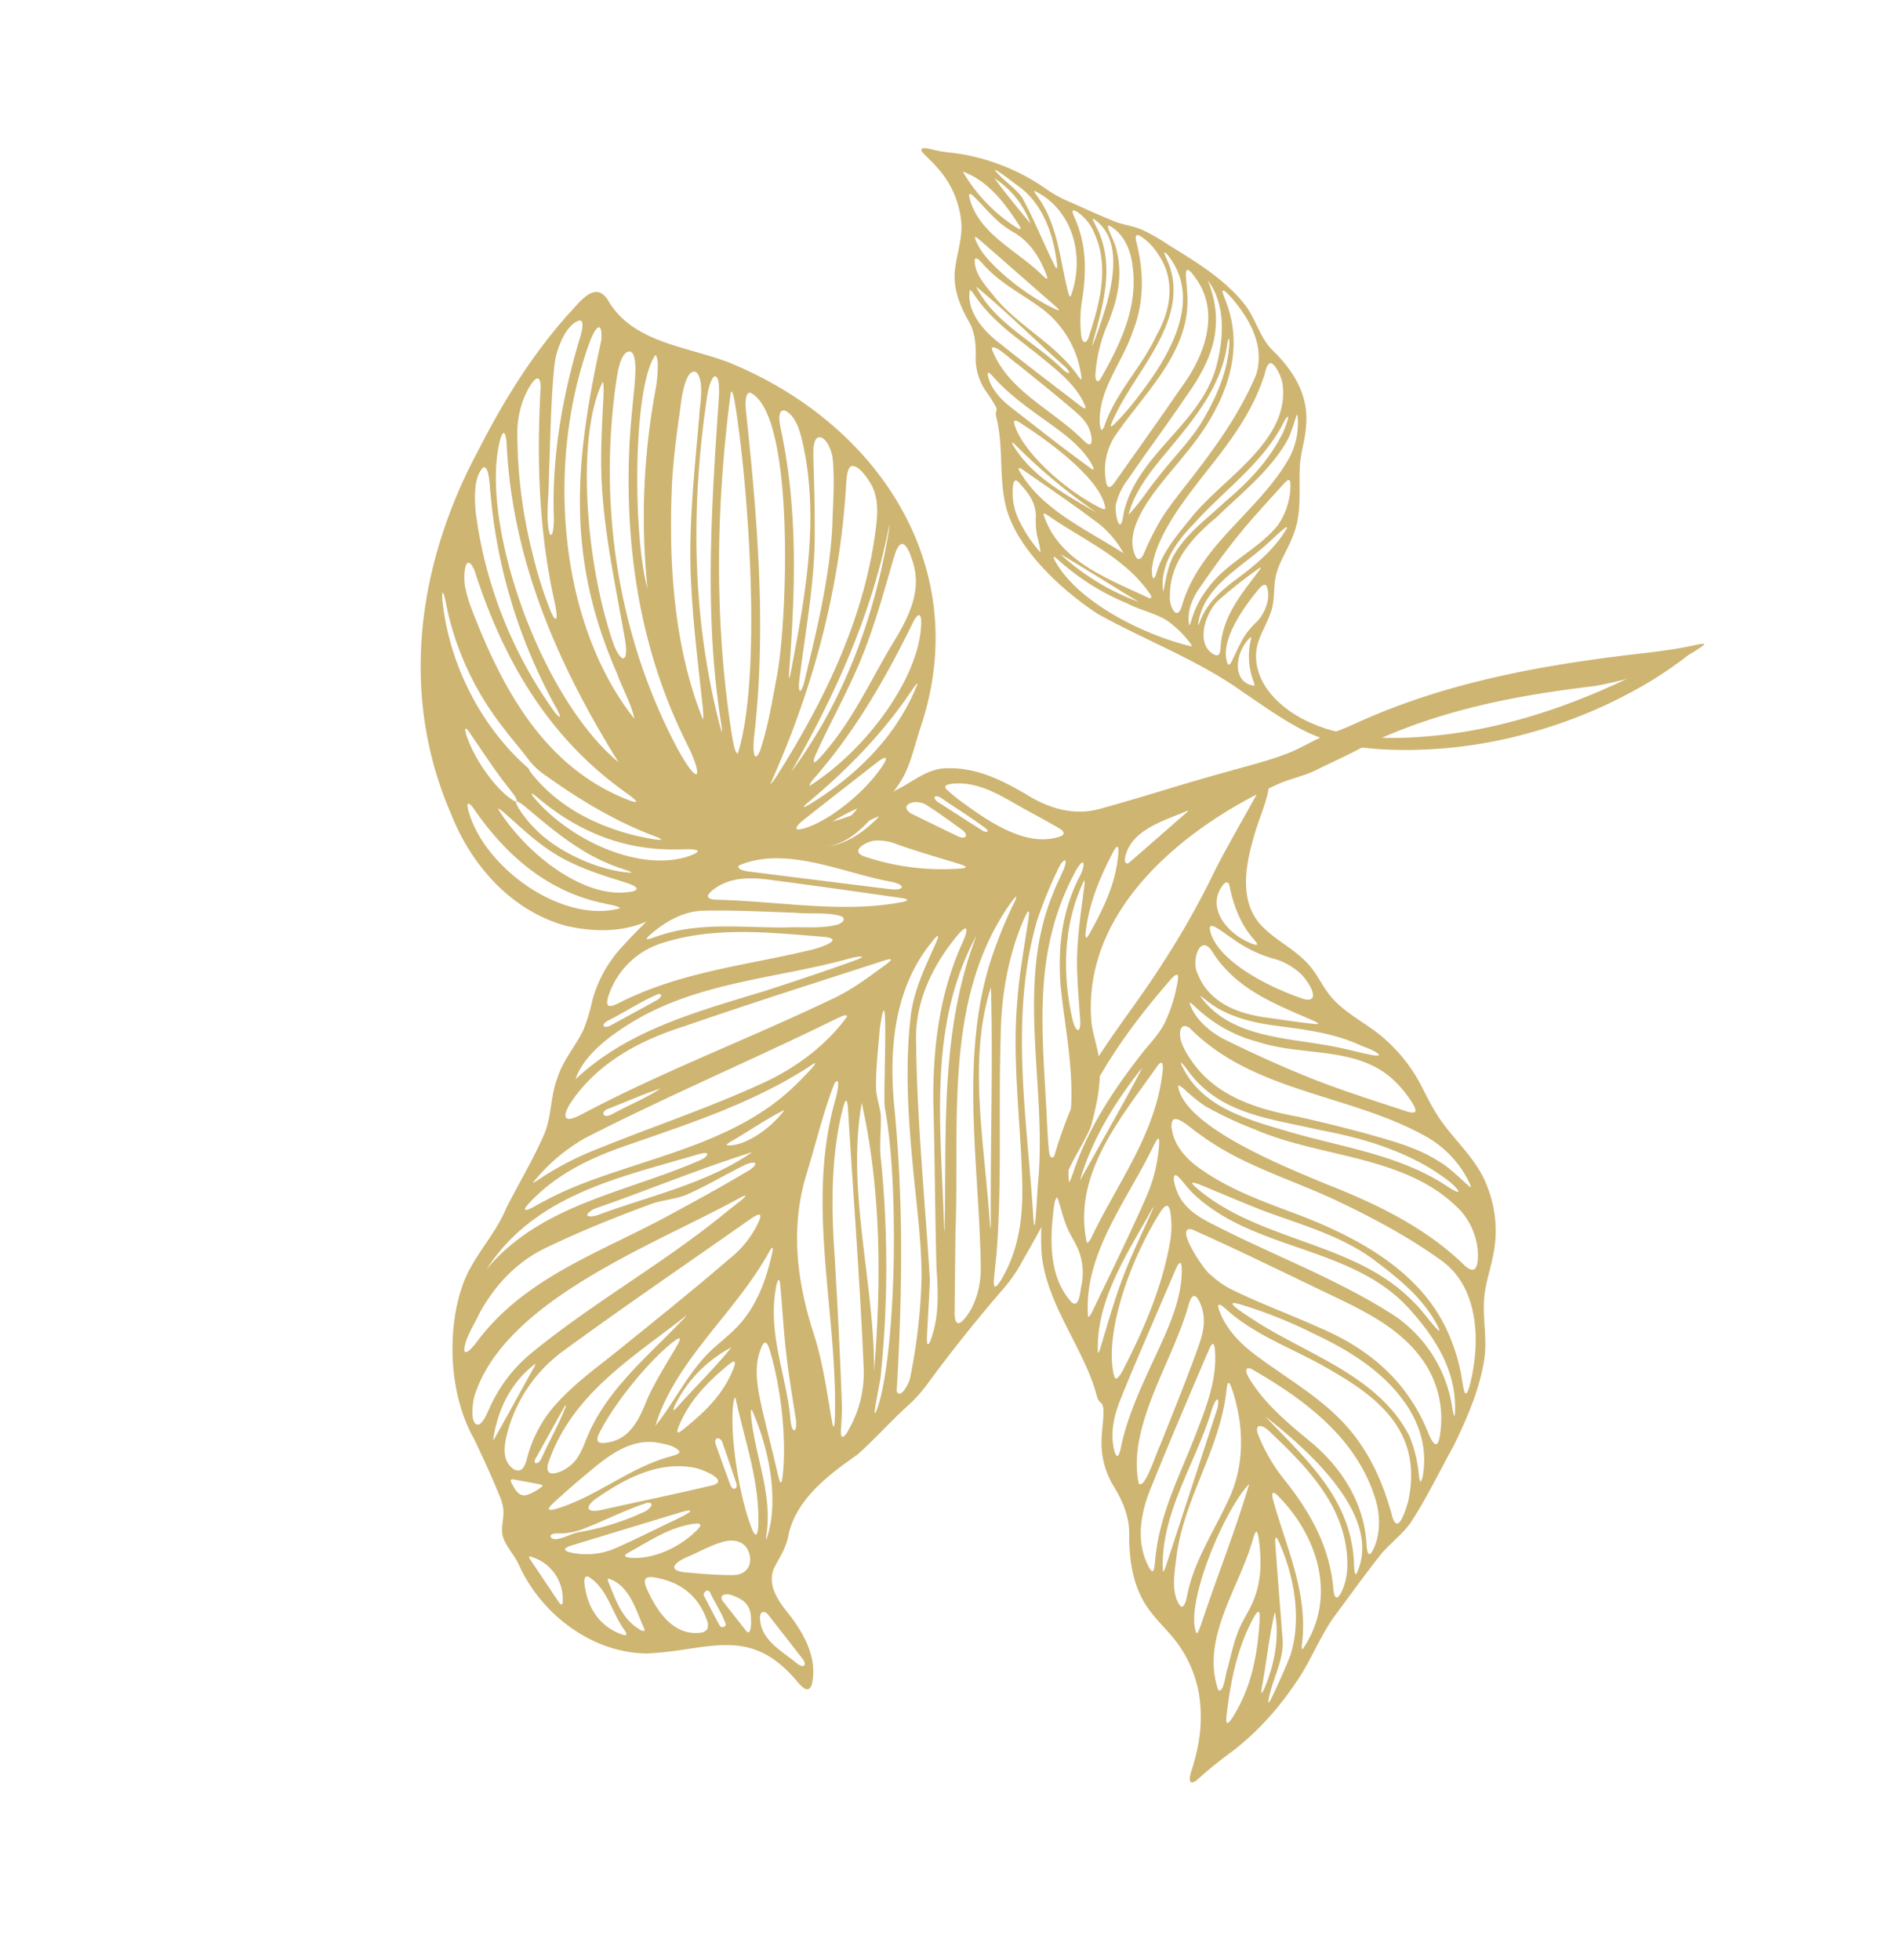
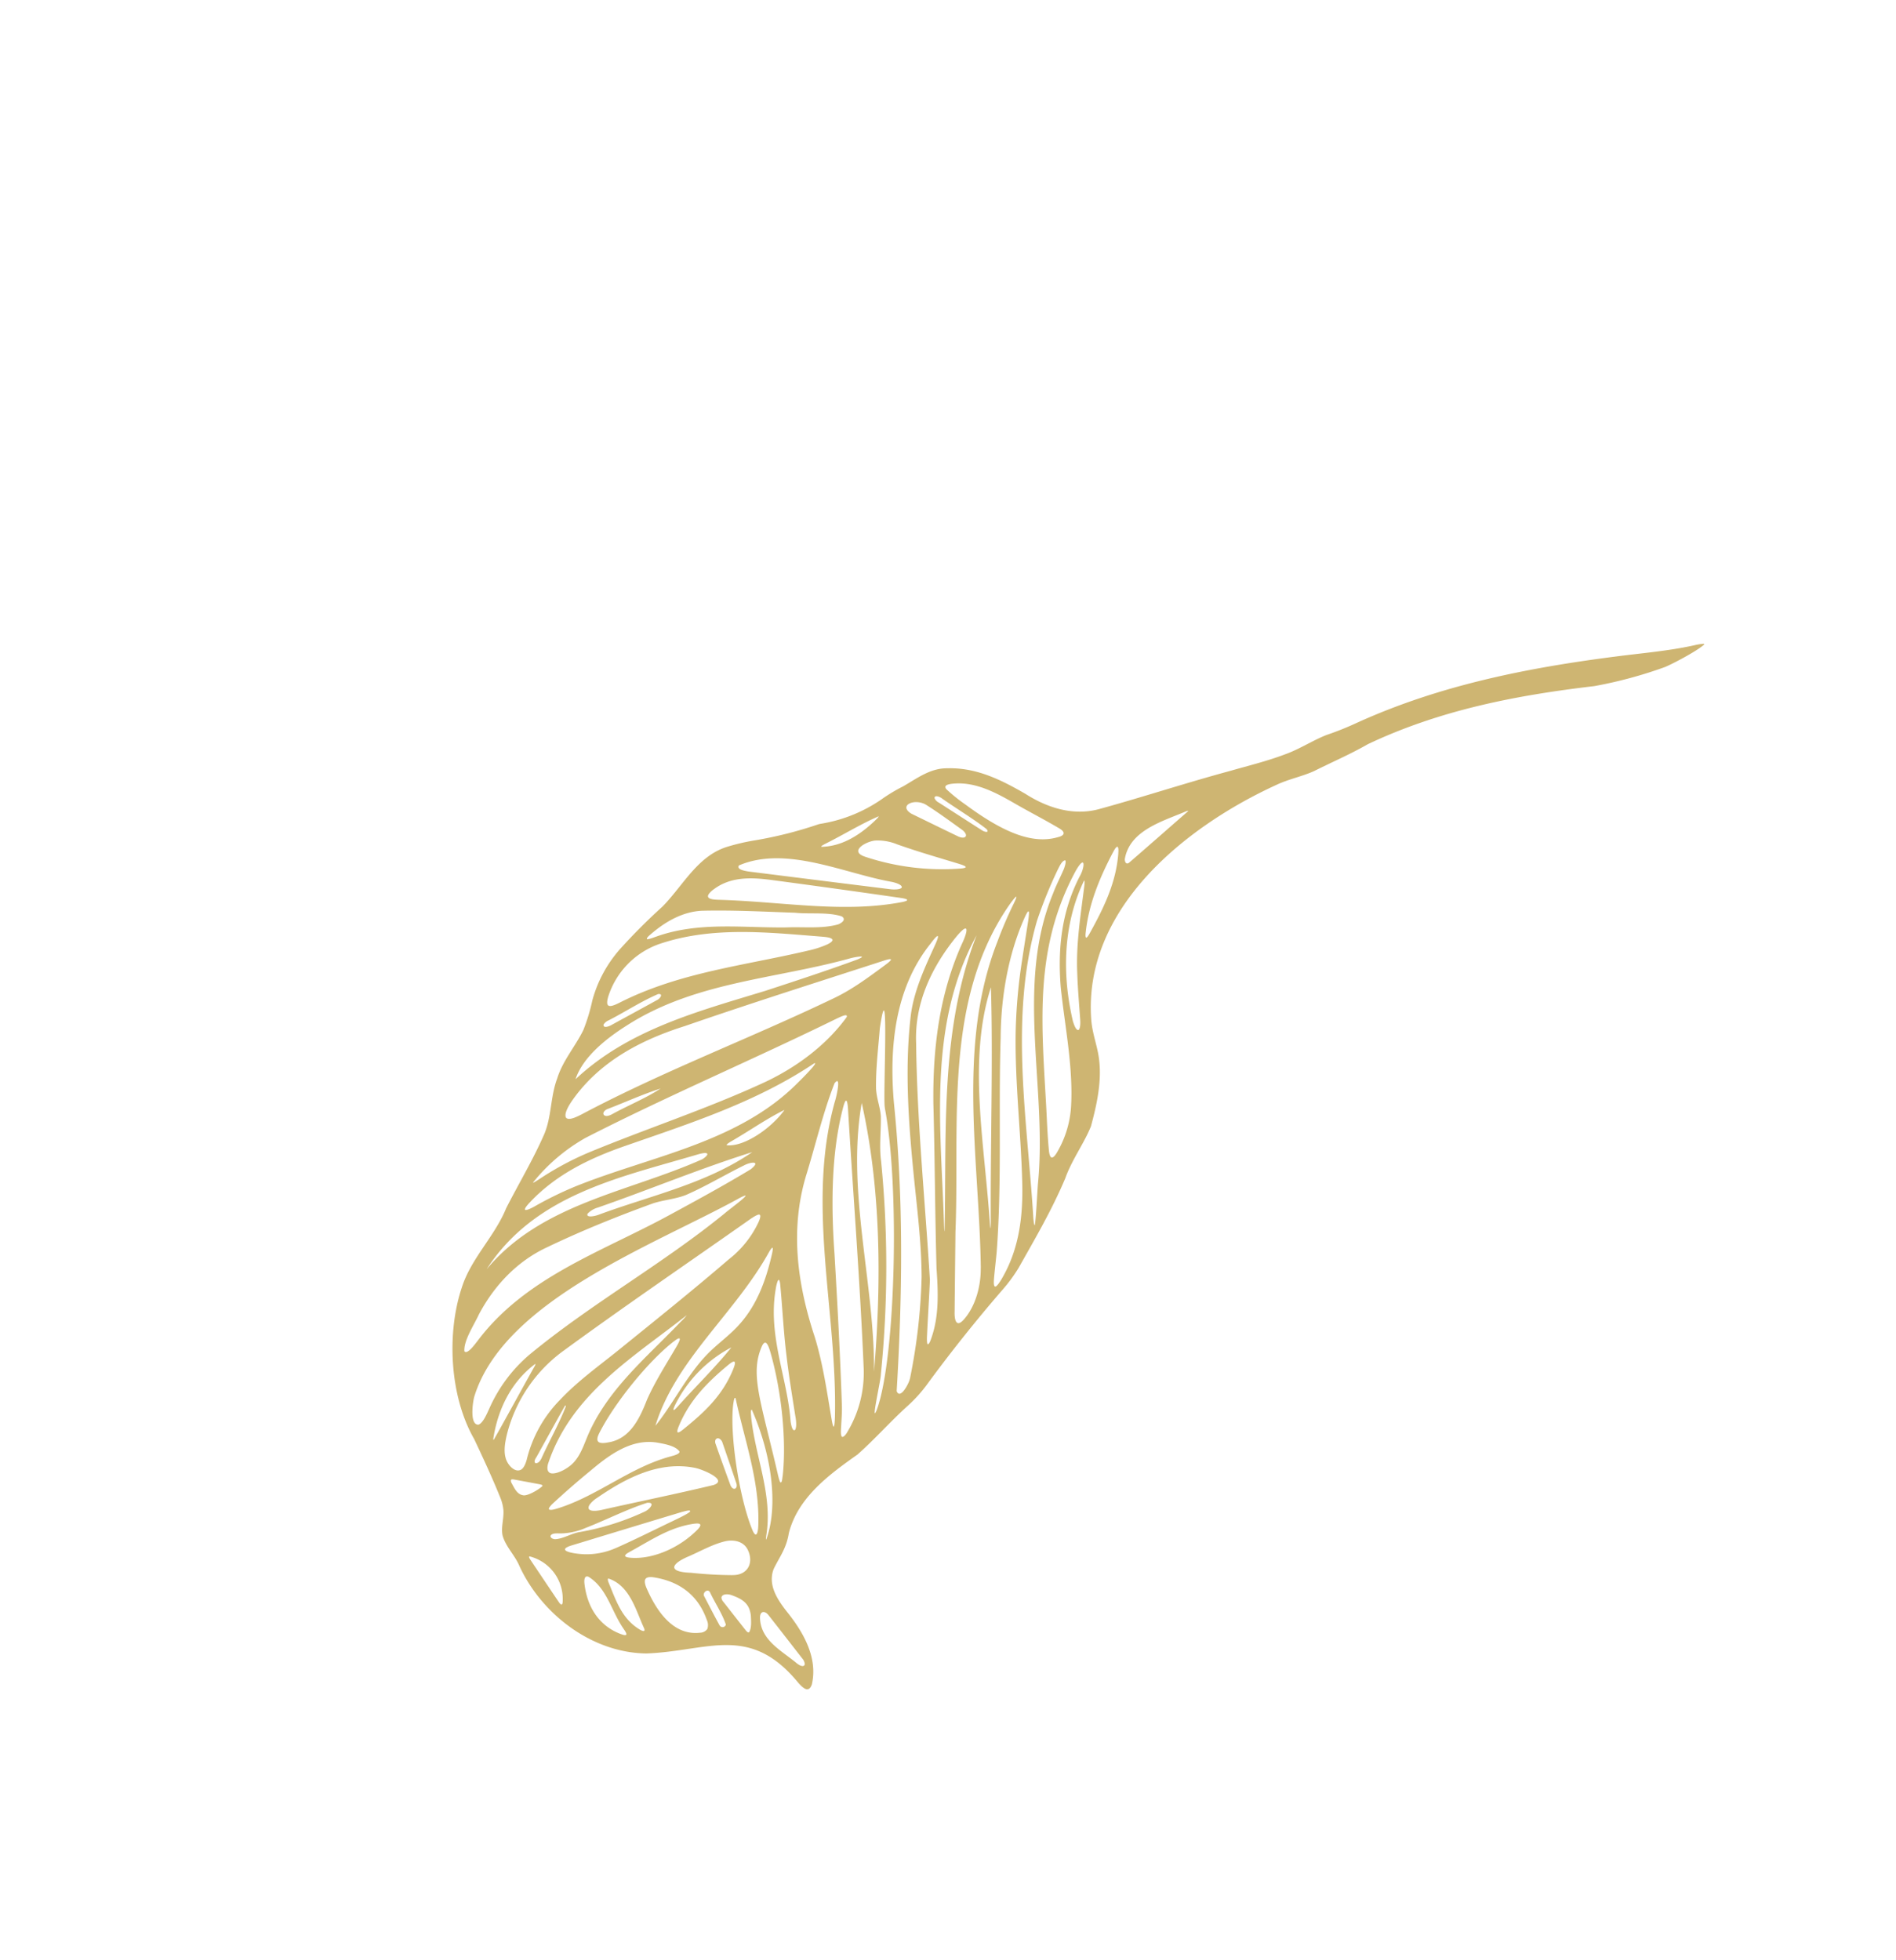
<svg xmlns="http://www.w3.org/2000/svg" width="540.27" height="558.472" viewBox="0 0 540.27 558.472">
  <defs>
    <clipPath id="clip-path">
      <rect id="Rectangle_2874" data-name="Rectangle 2874" width="427.465" height="380.772" transform="translate(0 0)" fill="#ceb572" />
    </clipPath>
  </defs>
  <g id="illustration-leaf-4" transform="matrix(0.485, -0.875, 0.875, 0.485, 0, 373.87)">
    <g id="Group_2062" data-name="Group 2062" transform="translate(0 0)" clip-path="url(#clip-path)">
-       <path id="Path_2649" data-name="Path 2649" d="M259.654,5.085c-3.913,1.727-8.43,2.124-12.628,2.908C238.36,9.8,227.393,12.552,223.547,21.48c-2.394,5.9-1.5,13.095-3.927,19.139-.989,2.615-2.628,4.926-3.839,7.454C213,53.621,213.25,59.805,212.461,65.8a45.668,45.668,0,0,1-7.741,19.7c-1.592,2.4-3.24,4.767-4.6,7.31-3.9,7.161-5.273,15.749-10.742,22.1a34.071,34.071,0,0,1-16.921,11.261c-3.553,1.134-7.248,1.785-10.7,3.221-5.453,2.258-9.914,6.389-15.406,8.567-8.267,3.193-17.26,4-26.056,4.526-8.251-.014-16.578.5-24.817-.063-4.1-.313-7.917-2.065-11.872-2.96-7.749-1.33-15.618-2.2-23.411-3.249-7.1-.645-14.409.442-21.436-.4a85.08,85.08,0,0,1-13.945-2.368,79.036,79.036,0,0,1-11.231-3.82A122.688,122.688,0,0,0,1.14,124.6c-2.89-1.5.431-2.351,2.1-2.634,1.873-.38,3.766-.838,5.609-1.405A42.172,42.172,0,0,0,23.323,113.1,34.874,34.874,0,0,0,34.217,97.158c.878-2.466,1.632-5.045,2.714-7.409,3.086-7.18,9.427-12.18,16.253-15.841,4.58-2.494,7.618-6.5,10.076-10.973a23.861,23.861,0,0,1,9.992-9.151c2.39-1.237,5.212-2.176,7.479-3.575,2-1.319.76-1.66,2.137-3.164.656-.7,1.543-1.541,2.258-2.3,8.845-9.7,14.144-22.73,24.857-30.717C123.039,4.814,144.759.306,160.689,0c13.053.14,26.019,2.586,39.017,3.347a238.483,238.483,0,0,0,30.332.259c8.656-.34,17.231-.055,25.9-.148a27.316,27.316,0,0,1,2.924.1c1.906.195,2.108.862.914,1.464ZM207.168,69.9c.549-1.735-.187-4.5-.286-6.463-.7-8.111-3.758-15.649-6.752-23.229-2.761-7.007-4.642-14.287-3.146-21.658.131-.831.175-1.312.066-1.275-6.494,13.665,2.213,28.2,6.239,41.363,1.093,3.279,1.9,7.1,3.071,10.259.314.75.6,1.144.774,1.031Zm-9.2,16.861c.432.045.972-.554,1.538-1.511a32.4,32.4,0,0,0,3.612-9.388c2.638-13.342-7.029-25.062-9.452-37.711a40.682,40.682,0,0,1-.084-20.181c.171-.65.642-2.493.345-2.447-3.471,3.543-4.592,9.7-4.264,14.632.463,9.036,1.182,18.121,2.362,27.029,1.168,8.78,2.917,17.342,4.669,26.634.17.919.532,2.8,1.2,2.931Zm-4.714,6.908c.412-25.115-12.97-49.533-5.6-74.612.331-3.547-3.166-1.888-4.721-.059a19.7,19.7,0,0,0-2.858,4.415c-5.97,11.189-3.386,23.447.473,34.953,1.942,6.67,3.781,13.372,5.4,20.127,1.616,6.877,3.348,13.806,2.9,20.867-.009,3.756-1.412,8.069-2.109,11.558.038.192.2.123.482-.183a9.173,9.173,0,0,0,.679-.884,30.1,30.1,0,0,0,5.344-15.979Zm-9.106,14.87c1.245-2.128,1.419-6.008,1.694-8.66.712-11.81-1.974-23.43-5.714-34.618-3.913-13.792-9.922-26.973-3.2-41.046.876-1.925,1.637-4.131-.393-.948-6.661,10.227-3.745,22.6-1.264,33.649,3.463,16.065,9.9,31.632,8.495,48.331-.018.946-.263,3.324.345,3.32ZM166.84,123.216c1.038.7,3.8-.7,5.7-2.062a19.759,19.759,0,0,0,7-9.311c6.626-21.055-6.185-41.915-8.164-62.706a104.293,104.293,0,0,1-1.029-15.405,45.183,45.183,0,0,1,1.352-7.667c.227-1.113.244-1.854-.057-1.936-9.512,7.109-5.267,38.7-4.079,49.916,2.077,15.564,3.062,31.293-1.141,46.467-.256,1.255-.225,2.241.331,2.646Zm-2.4-8.921c1.414-11.272,1.233-22.793.556-34.1-.866-14.609-4.434-29.191-2.438-43.854-.047-1.911,1.967-8.532-.319-8.788a3.869,3.869,0,0,0-2.167.945c-3.813,2.891-5.52,7.74-5.994,12.383-1.25,10.626.633,21.174,2.159,31.649,2.338,16.916,2.676,36.564-7.678,51.4a52.113,52.113,0,0,1-10.292,11.023c-1.557,1.268-3.41,2.6-3.5,3.149a.228.228,0,0,0,.028.2c.138.2.7.2,1.557.047.452-.08.98-.2,1.542-.349,13.146-3.608,24.848-11.756,26.517-23.513Zm-14.283-1.107c-.157,1.592-6.028,14.183-2.124,8.228,4.472-7.028,5.991-15.181,7.159-23.4,1.836-11.707-1.009-23.373-2.8-34.877-.665-4.681-1.144-9.373-1.672-14.076-.317-1.56-.86-12.4-2.007-5.935-4.715,23.2,8.78,46.82,1.5,69.865Zm-2.594.637c8.918-23.377-6.764-47.517-.683-70.956.512-1.928,1.427-3.923,2.05-5.764.278-.908.235-1.46-.208-1.473-1.5.076-4.731,3.89-5.461,6.042-1.471,3.388-1.426,7.239-1.27,10.888.617,19.052,3.57,38.092,2.293,57.15a38.625,38.625,0,0,1-14.915,27.15c-1.86,1.478-2.629,2.248-.512,1.186,9.8-4.976,15.135-14.263,18.638-24.03Zm-10.077,8.305c4.1-9.008,3.845-19.018,3.311-28.7-.961-15.315-1.622-30.73-2.99-45.991-1.472-5.435-8.932,9.448-8.749,10.946a26.036,26.036,0,0,0-.709,7.752c.455,8.882,1.855,17.692,2.588,26.6,1.628,15.59-1.312,29.6-11.377,41.867-2.939,3.806-1.623,4.162,1.727,2.8A28.751,28.751,0,0,0,137.4,122.32Zm-12.891,1.087c4.447-9.939,4.729-20.871,4.034-31.491a132.907,132.907,0,0,0-2.641-21.1c-1.672-8.224-2.075,3.809-2.288,5.865-1.014,17.832,3.214,37.809-7.293,53.56a37.583,37.583,0,0,1-8.377,7.74c-.994.732-1.606,1.271-1.47,1.442a5.075,5.075,0,0,0,2.345-.516c7.28-2.666,12.525-8.372,15.6-15.308ZM99.98,138.809c18.109-5.516,21.633-19.736,21.9-36.715.475-11.633-1.9-23.37.69-34.856.537-2.195.72-4.238-1.635-1.308-3.455,4.29-4.911,9.447-5.66,14.776-1.6,11.672-1.495,23.811-6.069,34.847-3.247,7.917-8.366,14.624-14.5,20.66-5.214,4.69,1.361,3.475,5.073,2.652Zm-3.11-9.42c11.964-13.144,14.114-30.991,14.4-48-.571-2.615-2.407.295-3,1.463C104.044,90.54,102.619,99.2,101,107.724c-2.417,10.934-8.022,20.7-17.582,26.694-2.782,1.741-2.768,2.641.5,2.279,4.731-.466,9.468-3.39,12.812-7.149Zm4.452-37.832c-5.229,16.565-8.641,33.121-24.978,42.723-.982.611-3.035,1.913-.774,1.6,16.024-1.77,22.728-25.135,25.767-44.332ZM79.63,129.9c7.711-5.692,12.1-14.312,15.075-23.161,1.383-4.088,2.486-8.289,3.569-12.436.514-1.906.168-4.712-2.248-2.31a50.09,50.09,0,0,0-7.916,13.262c-4.378,10.547-10.133,19.974-19.868,26.72-2.513,1.608-3.412,2.989.327,2.712,4.1-.325,7.72-2.33,10.9-4.664Zm3.715-25.926c-.532-.244-1.706,1.012-2.271,1.536C71.288,115.24,62.9,126.918,49.44,132.172c-.694.337-1.044.6-.912.779C65.326,134.53,77.861,122.4,82.9,107c.277-.818.859-2.523.494-2.986ZM45.384,130.726C56.141,128.507,66.06,120.454,72.5,111.5c.524-1.042-.288-.627-1.231-.084-7.531,4.877-14.964,9.856-22.365,14.706-5.147,3.885-12.7,3.317-18.361,5.568-.054.34,1.033.226,1.439.257,4.389-.293,8.873-.618,13.218-1.191Zm8.527-9.826c-6.8,1.925-13.624,4.847-20.536,7.164-.431.185-1.284.427-1.371.711.224.209,1.315.065,1.83.025,7.4-.871,14.575-3.3,20.09-7.873Zm-34.166,3.478c.241.436,1.725.5,2.438.552,10,.52,19.068-2.588,27.751-6.763.616-.335,1.8-.822,1.8-1.372-.3-.477-1.611-.4-2.337-.423-9.759.129-18.849,3.065-27.681,6.684-.622.272-1.966.782-1.983,1.269Zm6.969-6.748c-.057,1.774,5.279-.589,6.407-.68,3.846-.946,7.784-2.2,11.629-2.61,2.314-.253,4.69-.111,7.029-.209,6.8-.247,12.448-3.128,17.8-7.079.578-.416,1.891-1.426,1.851-1.784-.168-.465-1.817.035-2.462.135-13.668,3.27-31.9.582-42.234,12.13ZM82.261,96.809c-9.984-2.68-39.168.57-44.422,7.489.292.433,1.864.069,2.586-.021,14.34-2.69,28.3-4.433,41.824-7.436Zm-39.918-.137c.068,1.194,2.4.424,3.352.172,9.6-3.173,19.6-2.239,29.48-2.983,10.969-.56,20.9-6.276,28.237-14.269,2.608-2.766.671-2.043-1.432-1.147-15.512,6.333-32.726,4.129-48.137,10.427-4.06,1.631-9.672,3.52-11.492,7.707Zm56.6-19.216c.269-.8-2.272-.394-2.975-.277-15.629,3.545-33.45,1.451-47.384,10.242.251.331,1.874-.061,2.553-.164,14.789-2.85,29.744-5.729,44.677-8.613A7.324,7.324,0,0,0,98.9,77.509Zm-51.66,7.358c.492.337,2.313-.6,3.156-.943,12.033-5.305,24.289-5.478,36.287-7.154,8.384-1.177,17.234-2.171,24.4-7.058,1.679-1.159,1.319-1.6-.625-1.445-13.964,1.425-27.919,2.824-41.865,4.564-7.588.74-15.7,3.245-20.29,9.663-.483.6-1.452,2.079-1.1,2.335ZM67.117,69.353c-.414,2.261,10.564-.076,12.261-.025,9.5-1.223,19.051-2.376,28.523-3.871,3.785-.6,7.654-1.227,10.68-3.768,1.532-1.235,3.259-3.427,3.013-4.348-.184-.955-2.059-.557-2.964-.369C102.323,60.942,79.8,58.321,67.143,69.26ZM85.366,53.1c-4.518.6-9.145,1.861-12.786,4.974-2.681,2.3-1.717,2.689,1.337,1.658,10.986-3.319,22.289-3.4,33.585-4.423,6.385-.6,13.063-1.658,18.71-4.788,2.81-1.563,1.538-1.9-.793-1.627-3.995.4-8.087.811-12.2,1.221-9.175.937-18.482,1.827-27.653,2.957Zm5.048-3.763a8.529,8.529,0,0,0,3.279.29c13.354-.415,26.149-1.8,38.258-6.043a25.3,25.3,0,0,0,7.075-3.867c.559-.41,1.521-1.314,1.215-1.789-.29-.619-2.064-.76-2.975-.815-18.059-.889-38.915,3.563-46.84,11.263-.307.387-.362.707-.077.917ZM116.05,36.88c7.017-1.053,14.469-1.4,21.555-2.028.321-.04.468-.074.42-.1a7.124,7.124,0,0,0-1.31-.087c-14.443-.049-30.141-1.315-42.662,6.366.489.288,1.563-.116,2.227-.2,6.363-1.392,13.13-2.976,19.564-3.919ZM101.7,33.648c.159.417,1.95.271,2.667.238,11.421-.685,23.232-1.232,34.972-2.32a43.827,43.827,0,0,0,14.762-3.92c.523-.22,1.834-.852,1.718-1.11-.242-.379-1.925-.223-2.651-.221-17.392.943-36.679-2.526-51.476,7.286Zm22.866-23.8c-8.6,3.364-18.466,8.335-21.561,17.751-.359,2.783,4.374.3,5.735-.02a17.634,17.634,0,0,0,8.493-5.893c1.2-1.568,2.133-3.336,3.265-4.93,1.552-2.239,3.965-4.379,6.011-6.522,1.356-1.471.239-1.245-1.751-.46Zm-4.537,13.246c.154.528,1.964.379,2.718.349,16.762-.909,33.964,1.612,50.014-5.009,1.247-.51,3.935-1.71,1.124-2.174-18.019-1.912-38.869-6.319-53.866,6.775Zm51.124-10.408c-11.721-1.962-24.473-2.708-36.689.092,5.379-.006,32.006.242,36.761-.076Zm-38.514-2.432c.329.222,2.339-.183,3.209-.327,12.847-2.34,25.912-1.318,38.774.7,3.533.592,7.114,1.621,10.718,1.491a43.252,43.252,0,0,0,11.623-2.286c3.261-.974,2.723-1.692-.311-2.323-20.151-4.3-48.87-7.777-64.043,2.721Zm69.538,3.4c-5.764,7.091-4.193,16.09-.945,24.017,1.493,4.021,3.081,8.137,4.727,12.075,1,2.082.543-1.187.5-1.913-1.1-11.325-2.607-22.545,3.143-33.343,3.6-6.158-5.085-4.375-7.294-.995Zm14.573,17.724a36.774,36.774,0,0,1-.919-13.939c.087-1.983.918-6.326.221-7.113-.4-.469-1.174.19-1.566.583-5.531,5.247-6.249,19.294-3.868,32.592,1.628,5.551,5.642-2.342,6.005-4.871a18.772,18.772,0,0,0,.162-7.038Zm1.018-7.089c.317-.054.594-.9.766-1.31,1.906-5.547,5.729-10.03,10.309-13.9.677-.862.011-1.294-.913-1.475-7.71-1.271-11.627,7.2-10.719,14.929.052.509.2,1.626.5,1.749Z" transform="translate(47.417 238.092)" fill="#ceb572" />
-       <path id="Path_2650" data-name="Path 2650" d="M107.834.155c15.345-.526,30.6.2,45.592,3.537,3.853,1.148,12.43,1.641,9.626,7.578l-.079.168c-7.489,12.088-.8,26.1,1.008,38.964,5.387,44.429-16.077,88.131-62.5,97.814-4.826.817-9.422,2.213-14.246,2.767-4.986.511-9.067-.575-13.882-1.428-4.014-.764-8.772-1.841-12.352-4.168-3.583-2.28-6.071-6.021-8.5-9.832-3.735-5.314-8.34-11.467-12.981-15.673-2.619-2.147-5.315-2.029-9.478-4.078-4.782-2.466-9.872-4.3-14.452-7.107C8.026,103.946,3.632,96.113,1.208,87.751c-3.844-15.6,1.855-31.868,11.856-44.03C35.677,14.138,70.867.582,107.834.155m5.8,3.876C90.669,9.438,54.75,49,49.181,78.1l.035-.006C65.181,49.4,84.994,23.489,113.469,6.06c2.167-1.527,2.8-2.482.164-2.029m18.181,2.953c5.56-3.2-2.891-3.172-6.457-2.44a27.272,27.272,0,0,0-7.216,2.441l-.219.109A140.039,140.039,0,0,0,88.9,28.285,113.249,113.249,0,0,0,77.175,40.732c-.421.667-1.312,1.725-.847,2.074.83-.023,2.861-1.789,3.882-2.643,15.4-13.732,33.054-24.194,51.6-33.179m17.665,2.995c1.384-.333,3.826-.883,4.372-1.8a.674.674,0,0,0-.015-.712C151.123,4.5,142.97,5.641,139.1,7.437l-.247.09c-9.681,4.175-18.925,9.228-28.345,13.953C106.574,23.763,99.058,26.6,96.489,29.6c-.51,1.469,3.9-.86,4.69-1.329,14.969-8.965,31.262-14.585,48.3-18.3m5.367,3.306c-.353-.88-3.663-.526-5.03-.3C114.141,18.51,75.7,43.747,62.232,76l.027.019c2.765-2.142,6.183-7.552,8.843-10.51,22.08-28.944,47.034-39.826,80.762-49.891,1.957-.884,3.182-1.8,2.982-2.335M77,15.882c4.205-5.474-3.463-2.133-6.019.462a35.352,35.352,0,0,0-3.5,3.566l-.159.182C51.506,38.909,37.5,60.417,41.192,86.236c.813,4.8,1.351-1.709,1.568-3.152,3.2-26.3,16.184-48.024,34.235-67.2m64.725,5.862.017-.039c-17.582.815-48.23,21.333-63.917,39.02-.919,1.1-2.5,3.264-2.125,4.272.79.924,3.451-1.057,4.563-1.867,13.448-10.813,26.352-22.437,41.53-30.878,5.4-3.023,11.2-5.782,16.659-8.482,1.1-.522,3.232-1.71,3.273-2.026m10.612,4.3a2.2,2.2,0,0,0,.791-1.636c-1.055-2.606-7.138-.228-9.392.587C109.939,37.811,80.017,60.967,60.375,91.482c-6.571,10.633-3.011,9.724,2.879,1.09,16.455-24.036,39.208-41.77,64.935-54.737l.22-.11c5.446-2.757,11.227-5.155,16.933-7.647,2.392-1.125,5.107-2.234,6.99-4.034m1.7,6.771c1.139-.719,1.721-1.355,1.622-1.719-11.387-1.118-48.343,19.565-59.137,30.231l.023,0a198.237,198.237,0,0,1,50.334-25.314,38.081,38.081,0,0,0,7.158-3.194m.609,9.376-.189.009c-4.013.284-8.071,2.386-11.968,3.757-5.337,2.072-10.611,4.239-15.788,6.688C106.3,62.708,85.8,75.708,71.505,93.252c.186.182,2.445-1.3,3.326-1.929C84.16,84.755,93.483,77.938,103.19,71.9c13.59-8.6,28.476-14.785,43.166-21.344,3.406-1.669,8.347-3.065,10.419-6.124.728-1.3-.166-2.282-2.136-2.242m3.787,6.52-.075-.023c-1.191-.415-4.23.4-5.858,1.053-29.4,10.99-56.63,26.383-79.83,48.243-2.324,2.209-2.137,2.261.434.307,24.8-19.359,53.234-32.565,81.461-45.819,1.345-.7,5.18-2.712,3.868-3.761M56.143,136.491a25.9,25.9,0,0,0,14.447,7.56l.017-.039c-4.022-3.168-8.842-5.509-13.572-8.639-.677-.337-1.733-1.215-2.369-1.035-.039.674,1,1.568,1.477,2.153m2.254-2.9c5.055,4.956,16.532,9.858,25.693,10.775.941.065,2.634.286,3.049-.214l.015-.05c-.424-.94-2.565-1.549-3.637-2.1-7.561-3.181-15.526-6.637-23.244-9.826-2.281-.942-4.583-1.238-1.876,1.418m6.477-2.16c13.621,7.881,29.641,12.539,45.285,10.353l.01-.013c-.554-.381-2.611-.433-3.735-.6-14.2-1.289-28.046-5.19-41.354-10.349-1.9-.674-1.88-.4-.206.607M69.71,129l.008.046c18.032,9.78,44.092,12.285,56.66,4.876,1.835-1.244.852-1.7-1.263-1.737-17.15.907-34.146.693-50.591-2.618-1.3-.135-4.029-1.059-4.814-.567m6.455-2.085c1.066.865,4.445,1.262,6.139,1.626,10.826,1.941,21.953,1.2,32.922,1.471,9.263.4,18.811.654,25.333-7.147.929-.97,2.7-3.132,2.164-4.183l-.049-.075c-.935-1.078-3.907-.211-5.544.106-11.5,2.642-22.381,5.259-33.776,6.108-7.423.607-14.876.7-22.319,1.187-1.361.186-4.6.111-4.87.907M70.6,122.5c24.765,3.347,49.907-.54,73.363-8.9,2.356-.846,2.356-.917-.058-.2-23.737,7.493-48.7,9.432-73.307,9.094Zm-1.843-2.971c25.54,1.416,51.882-.2,75.661-10.153,3.472-1.489,6.942-3.479,8.917-6.748,1.583-2.784,2.911-5.871,1.769-7.318l-.069-.06c-1.043-.8-3.78.6-5.251,1.259-27.1,13.013-56.02,20.085-85.37,22.491a24.858,24.858,0,0,0,4.343.529M93.69,112.24c-2.576,1.3-2.018,1.775.573,1.259,14.522-4.005,29.256-7.952,42.89-14.5,5.824-3.049,11.894-5.71,17.331-9.49,1.779-1.294,4.843-4.952,3.056-6.551l-.092-.056c-1.511-.681-4.07.925-5.686,1.846-5.787,3.411-11.54,6.876-17.443,10.092C121.5,102.2,107.264,106.67,93.69,112.24m1.964-3.684c20.841-6.877,42.241-13.968,59.025-29.081,2.315-2.124,5.015-4.922,5.108-8.059-.068-.536-.151-.879-.635-1.129l-.089-.033c-1.229-.432-3.344,1.336-4.525,2.361C136.8,88.07,116.252,98.529,95.31,108.15c-2.433,1.157-1.914,1.127.344.406m-21.015-.311c-1.558.637-4.524,2.027-5.052,2.975l-.038.054c-.221.515.586.71,2.106.544,6.681-1.254,13.389-3.6,19.886-5.784,13.32-3.93,69.009-31.628,67.883-46.168-.908-1.261-3.857.638-5.186,1.569-25.493,17.87-51.1,35.033-79.6,46.81m-6.822-1.58c22.628-4.587,68.151-34.269,87.3-49.406.458-.388.871-.757,1.2-1.064.728-.684.979-1.1.6-1.139l-.062-.013c-30.818,12.1-60.169,27.967-85.471,47.781-1.1.9-3.909,3.041-3.569,3.841m-31.125,2.96c.786.556,1.286.7,1.372.36l.015-.05c.038-.888-1.282-2.96-1.925-4.136-8.426-13.977-9.909-28.515-6.849-43.439.375-2.53-.189-1.516-.882.342-5.688,15.78-3.212,38.044,8.269,46.923m-16.506-9.493.054-.033c.619-.833-.023-3.188-.246-4.555-1.5-7.188-3.019-14.953-2.27-22.526.455-5.676,2.059-11.454,3.2-16.949.184-1.009.2-1.559-.013-1.463C13.4,68.174,10.7,87.9,17.851,98.043c.529.791,1.605,2.345,2.335,2.089M16.332,47.495c-12.2,11.969-15.09,39.2-3.312,51.2l.03-.029c.28-.8-.589-3.019-.9-4.253C7.111,78.77,10.278,63.089,17.748,48.253c1-2.412.195-2.332-1.416-.758M34.55,36.924c-4.5,5-8.68,13.615-9.348,19.363-.05.545-.18,1.52.115,1.85-.658-.637-3.291,5.043-4.084,7.919l-.076.251C18.3,75.289,19.5,88.614,23.394,96.544c.044.052.073.083.106.065.148-.871-.5-3.238-.628-4.489C21.161,81.873,23.119,71.7,25.1,61.664c.431-2.206.455-3.246.232-3.506.027.02.043.041.068.048l.048,0c.878-.508,1.478-2.421,2-3.476,2.609-6.379,5.892-12.373,8.876-18.436.745-2.045-1.227,0-1.774.626M65.542,11.679c-15.052,10.349-26.53,27.1-30.353,45-.144.06-.411.585-.583.829-5.547,12.719-4.306,27.441.344,40.3.535,1.385,1.128,2.617.914.4-1.848-11.879-1.469-24.033-.1-35.927.01-.119.02-.241.03-.365a20.648,20.648,0,0,1,1.749-6.843c1.664-3.7,3.524-8.888,3.945-9.472A83.559,83.559,0,0,1,65.791,12.5c1.677-1.538,2.066-2.26-.249-.826m26.2-3.628A125,125,0,0,0,52.862,55.279c-.976,2.43-.616,2.654.942.35A153.537,153.537,0,0,1,100.753,7.612c1.148-.876,3.974-2.66,3.282-3.779l-.057-.05c-3.686-1.214-9.011,2.106-12.237,4.268" transform="translate(173.227 -0.001)" fill="#ceb572" />
      <path id="Path_2651" data-name="Path 2651" d="M401.636,228.909c-2.326-.791-8.093-4.442-10.779-6.477l-.186-.139a124.286,124.286,0,0,1-14.558-15.012c-12.779-17.779-27-34.965-45.745-48.407-4.918-2.965-9.43-6.477-14.081-9.651-2.93-2.151-5.488-5.2-8.558-7.419-23.117-17.093-57.837-31.221-84.384-13.662-3.349,2.267-5.721,5.29-8.8,7.441-5.093,3.663-11.524,5.582-17.582,7.07-5.163.651-11.046-.139-16.465.779-9.593,1.024-18.849.826-28.825.744a44.708,44.708,0,0,1-7.663-.988c-11.117-2.337-22.7-4.3-34.012-5.732a40.44,40.44,0,0,1-7.837-1.814c-6.3-2.175-12.9-3.605-19.186-5.826-8.919-4.3-18.93-8.93-29.082-6.256-4.151,1.5-6.976.965-10.953,1.163-5.035.663-7.372,5.546-9.105,9.767-2.849,6.768-7.116,13.582-14.43,15.686-2.651.454-2.2-1.593-1.4-3.79,7.9-20.14-4.72-26.733-13.744-41.7C-3.109,91.014-.423,73.153,8.508,60.99c2.1-2.674,2.872-6.011,5.244-8.383,1.779-1.57,4.29-1.965,6.4-3.279a12.341,12.341,0,0,0,2.721-2.512c3.814-4.7,7.454-9.686,11-14.616,7.372-12.175,22.663-21.524,36-24.012,8.582-1.744,17.3,1.128,25.919.093,7.953-.279,15.942.012,23.872-.756,5.36-.628,10.151-3.663,15.477-4.442,5.174-1.093,10.476.093,15.7-.174A52.628,52.628,0,0,0,159.45,1.06,36.348,36.348,0,0,1,176.3.921a167.2,167.2,0,0,1,16.244,4.662c8.174,2.268,17.581,1.721,23.976,8.024a60.308,60.308,0,0,1,5.221,5.8,115.216,115.216,0,0,0,12.791,13.639,6.732,6.732,0,0,1,.616.71,42.317,42.317,0,0,0,14.19,11.513,48.425,48.425,0,0,1,6.38,3.673C259.682,51.328,264,53.2,266.275,57.4c4.268,7.163,4.582,15.082,4.442,23.012-.453,7.326,1.012,14.814,6.2,20.291,9.163,9.4,18.326,17.814,27.849,27.628,3.825,3.825,7.441,7.755,11.558,11.244,3.2,2.86,7.418,5.081,10.593,7.7a88.246,88.246,0,0,0,7.372,6c20.663,15.348,37.047,34.686,52.14,55.244,4.442,6.023,8.627,12.314,13.546,17.907a16.445,16.445,0,0,1,1.721,2.163c.081.174.128.3-.058.325M219.264,126.281l.081.035c1.221.1,3-1.3,4.2-2.047,3.2-2.093,6.372-4.209,9.651-6.162,7.209-4.431,15.081-7.221,23.058-10.431.7-.314,1.058-.546.965-.662-13.86.8-26.5,7.488-36.57,16.628-.6.639-2,2.093-1.383,2.639M185.729,137.8a29.2,29.2,0,0,0,14.325-3.29l.21-.1c9.848-5.012,18.244-12.256,27.255-18.546,8.966-5.942,18.628-10.117,29.908-10.512,3.36.093,6.755-1.709.976-1.756-24.8.279-42.279,12.314-62.3,24.93-3.733,2.349-7.582,4.64-11.2,7.151-.814.6-1.256,1.128-1.151,1.489.233.546,1.3.6,1.977.639m-20.884,4.431c3.291-1.361,7.07-3.279,10.419-4.826,25.337-10.919,46.29-33.14,74.511-36.349,2.489-.372,5.093-.418,7.6-.686,1.384-.209,2.326-.581,2.267-.9-.593-.721-2.29-.547-3.314-.524a126.709,126.709,0,0,0-15.488,1.861l-.233.046c-27.918,6.419-50.79,25.059-74.488,40.128-.453.3-2.267,1.582-1.279,1.245m79.233-68.873c-1.338-6.209-2.663-12.011-3.64-17.883a14.639,14.639,0,0,0-2.023-5.919c-1.337-2.128-6.454-5.407-5.489-.349a69.759,69.759,0,0,0,9.849,24.779c.349.535,1.047,1.7,1.442,1.7l.047-.023c.255-.314-.07-1.663-.186-2.3M143.8,140.874l.024.058c.1.43,2.279.57,3.244.558,9.767.152,18.488-3.511,26.663-8.348,12.093-7.14,23.616-15.466,36.023-22.105a153.258,153.258,0,0,1,19.372-8.581c3.558-1.338,7.047-2.582,10.326-3.8,1.453-.546,2.511-1.011,2.418-1.232-.035-.2-.884-.21-2.139-.1-11.407.977-23.14,5.1-33.291,10.663-18.058,9.279-35.314,20.011-53.756,28.511-2.325,1.024-4.872,2.047-7.291,3.14-1.046.488-1.686.93-1.593,1.244m73.907-42.3-.023-.023c-21.267,4.255-39.418,19.767-58.744,32.232-1.675,1.116-1.628,1.186.139.233,20.047-11.256,40.466-21.663,58.628-32.442m-86.36,39.093c4.732,1.046,10.488-.3,15.023-2.872l.221-.105c26.768-15.337,51.9-36.558,83.279-40.814a117.43,117.43,0,0,1,12.186-1.232c3.57-.221.965-.64-.976-.873-32.977-3.43-61.256,17.663-89.175,31.721-6.628,3.582-13.314,7.186-19.9,10.756-2.186,1.116-3.919,2.721-.663,3.419m97.337-49.872-.011-.012c-29.338.267-52.838,17.779-76.721,31.965-1.861,1.117-1.849,1.175.093.163,24.5-12.988,48.43-28.244,76.639-32.116M120.136,132.142c.407.314,1.523.081,2.255-.047,6.535-1.163,12.221-4.651,17.675-8.186l.2-.128c13.407-7.918,27.046-15.523,40.511-23.477,13.582-7.756,28.012-13.651,43.884-14.988,3.384-.186,7.07-1.186,1.081-2.349-11.151-2.023-22.546-1.256-32.267,4.686C173.891,98.8,155.392,111.7,136.426,123.758c-4.744,2.372-9.721,4.709-14.523,7.093-1.163.593-1.872,1.07-1.767,1.291m-11.14.279.209-.047a164.776,164.776,0,0,0,26.907-11.139c7.745-4.349,15-9.559,22.279-14.652,12.8-8.9,26.012-17.721,40.477-23.779,6.884-2.976,14.71-3.465,22.024-4.046,3.779-.337,2.36-.907-.57-1.279-16.151-2.791-31.744,4.07-44.919,12.976-22.43,15.594-46.686,28.617-71.244,40.361-1.744,2.14,3.709,1.977,4.837,1.6m-12.209-3.977c15.36-2.361,58.86-25.151,76.209-39.616l.163-.1c1.837-1.709,36.8-18.849,19.035-12.186-5.2,2.372-10.57,4.512-15.523,7.372-2.419,1.523-4.035,3.581-6.186,4.988-3.419,2.012-7.791,3.745-11.14,6.256a305.3,305.3,0,0,1-53.14,29.384c-1.372.791-14.418,4.535-9.418,3.907m61.86-64.4.035-.034c-4.825-3.338-10.232-5.907-15.384-9.047-.418-.2-1.058-.628-1.36-.453,1.895,4.558,10.291,8.755,16.709,9.534M108.624,31.025a6.441,6.441,0,0,0-2.93-1.7h-.105c-1.186.255.57,2.209,1.221,2.779C118.589,42.165,129.4,54.7,143.752,61.839c-11.175-10.651-23.721-20.593-35.128-30.814m36.488,47.512-.232.058c-15.535,3.512-27.93,12.837-38.57,24.372-5.7,5.9-12.43,10.942-18.151,15.535-2.675,2.14-1.582,1.837,1.046.5,26.442-13.837,48.652-36.337,78.373-43.523,1.232-.2,8.046-2.128,4.686-2.651-9.093,1.221-18.152,3.848-27.152,5.709M37.81,54.025c-.965.268-1.628.686-1.814,1.244l-.047.128c-.36,1.233,1.9,3.14,3.861,4.058,3.337,1.733,7.058.942,10.628.547,14.325-1.454,27.605,3.884,41.128,7.419a16.43,16.43,0,0,0,2.558.627C76.426,60.665,58.577,50.06,37.81,54.025M54.356,50.2c-4.8-.035-11.569-.012-16.4-.012-1.593-.2-2.163.651-.9,1.267a3.684,3.684,0,0,0,1.57.128c5.3-.43,10.779-.348,16.011-1.081l.093-.035c.3-.128.128-.244-.384-.267M87.577,85.3c-7.418-2.918-14.29-4.79-22.034-3.942-.559.059-1.675.187-1.861.535l-.012.07c.035.384,1.059.779,1.547.988,7,2.826,13.779,5.14,22,4.094.581-.082,1.744-.245,1.872-.675.047-.442-1.012-.849-1.512-1.07m4.6-1.709V83.56a37.216,37.216,0,0,0-21.93-6.035c-.454.024-1.477.07-1.6.314.082.256.872.4,1.256.523,6.43,1.4,14.535,3.873,22.279,5.233M67.066,92.409l-.163.012a1.636,1.636,0,0,0-.8.476c-2.745,3.082-5.617,6.361-8.326,9.5-1.186,1.535.221,2.5,1.419,1.07q4.045-4.43,8.046-8.9c.663-.6.977-2.058-.174-2.163m-9.733-.767-.058-.233C54.159,81.258,45.054,75.328,36.252,70.944a8.043,8.043,0,0,0-2.838-.954c-2.5-.023-.511,2.686.384,3.686,7.012,7.861,14.093,16.175,21.71,24.5,3.209,2.907,2.372-4.5,1.825-6.534m-.686-8.163c.616.593,1.733,1.883,2.4,1.628l.07-.035c.965-1.8-.279-5.14-.918-7.023-2.57-6.78-9.5-9.989-15.931-12.442-4.43-1.768-9.046-3.442-13.558-4.931-.558-.186-1.744-.476-1.942-.221-.348.466.861,1.582,1.349,2.07,8.535,8.2,20.186,12.349,28.535,20.954M67.566,69.8c5.628-.5,11.465-.116,17.232.012.71.012,2.256.035,2.489-.3.1-.442-1.105-.884-1.605-1.128-8.3-3.524-23.058-6.186-32.9-5.872-.849.034-2.128.139-2.4.907l-.035.1c-.162.7.593,1.791,1.152,2.43C55.357,71,61.822,70.583,67.566,69.8M62.31,75.479l-.012.035c7.652,1.337,16.628.872,24.535,2.93,4.186,1.081,8.082,3.07,12.326,4,7.477,1.709,14.977.407,22.151-1.686,1.826-.57,1.93-.872.012-.942-19.907.07-39.8-8.395-59.012-4.337m108.826,6.837c-24.186,8.372-43.012,28.058-65.268,40.186,23.209-10.442,46.291-23.326,65.268-40.186M88.624,124.188a32.677,32.677,0,0,0,16.325-4.535l.2-.116c20.651-12.6,42.2-26.837,62.233-39.581,2.418-1.512,3.488-2.582-.43-1.524-12.71,3.337-25.512,10.337-37.2,17.954-12.2,7.732-24.465,15.418-36.826,22.825-2.011,1.186-4.256,2.14-6.442,3.233-.872.477-1.36.895-1.221,1.2.628.674,2.338.511,3.361.546m-8.151-13.337.093.011c.942,0,2.5-1.1,3.407-1.86,4.628-3.605,9.29-7.3,14.011-10.674,5.314-3.861,11.093-7.431,16.861-11.384,2.221-1.709-1.047-.7-2-.337-12.768,4.465-20.512,15.221-30.861,21.953-.639.489-2.4,1.907-1.511,2.291M67.3,114.13c9.245-3.861,20.8-11.837,29.047-20.07.651-.651,1.767-1.791,1.791-2.465l-.012-.081c-.105-.582-1.116-.5-1.674-.442-6.675.721-11.233,4.849-20.617,13.546-2.93,2.721-6.232,5.779-8.918,8.186-.454.407-1.489,1.361-1.524,1.663.024.523,1.442-.2,1.907-.337m-17.29,4.535c9.453-1.779,20.883-10,29.5-21.326l.011-.058c-.256-.349-1.372.558-1.86.837-9.268,6.419-16.43,16.2-27.442,20.14-1.1.442-1.6.686-.209.407m1.523-3.744C62.8,109.2,70.868,99.746,80.159,91.665l.023-.058c.035-.465-1.035.035-1.419.139C71,94.642,56.182,106,49.891,113.758c-2.034,2.43-.418,2.209,1.64,1.163m-15.954.232.117.186c1.988,3.744,5.953,3.686,8.337.361,1.674-2.3.686-5.14-1.082-7.024-2.441-2.616-5.662-4.581-8.534-6.767-4.407-3.5-7.012-3.337-3.884,2.767a114.6,114.6,0,0,0,5.046,10.477m6.338-14.907c.569.163,1.523.43,1.872.082l.046-.07c.186-.454-.4-1.233-.744-1.7-4.267-5.616-10.256-8.511-15.837-12.07-.5-.279-1.221-.814-1.64-.558-.256.291.082,1.058.256,1.489C28.333,93,34.717,98.165,41.915,100.246m-13.4,15.442a2.072,2.072,0,0,0-.79,1.105c-1.338,3.174-2.7,6.372-4.024,9.546-.1.291-.3.884.035,1,1.43.093,3.209-1.151,4.384-1.86,2.709-1.942,3.023-4.116,2.407-7.756-.163-.884-.861-2.337-1.872-2.1Zm-5.128,29.965.128-.058a2.832,2.832,0,0,0,1.024-1.384c2.034-4.755,4.093-9.569,6.1-14.325.64-1.4.128-2.721-1.57-1.954-5.732,3.14-5.43,9.977-6.453,15.4-.163.732-.3,2.523.767,2.325m-1.116-25.128.163-.035c2.221-2.395,3.907-5.732,5.849-8.407.756-1.139-1.221-1.907-1.8-.872-1.686,2.558-3.465,5.2-5.116,7.838a.972.972,0,0,0,.907,1.476m-5.43-5.337a2.593,2.593,0,0,0,1.86,1.279h.175a3.447,3.447,0,0,0,2.081-1.36c4.826-5.442,5.93-11.931,3.256-19.175-.267-.721-.791-1.709-1.523-1.756-.733-.069-1.582.826-2.093,1.477-5.384,7-7.745,13.977-3.756,19.535M12.3,62.13l-.07-.023c-.314.011-.581.651-.767.976-2.151,4.2-4.325,8.419-6.453,12.6-.163.337-.477.93-.245,1.163.3.163.919-.2,1.291-.4A12.491,12.491,0,0,0,12.3,62.13m.721,17.546c-5.535,3.977-8.337,9.535-7.488,15.733.081.523.2,1.523.593,1.663h.07c.337-.035.755-.884.976-1.314,2.768-5.675,7.849-9.756,8.2-16.012-.116-1.43-1.581-.639-2.349-.07m4.663,5.2-.07-.046c-.337-.093-.825.558-1.093.883-3.244,4.082-6.907,7.954-7.209,13.756-.047.686-.035,2.233.86,1.233,3.291-4.535,8.721-9.442,7.512-15.826M20.2,75.107a20.6,20.6,0,0,0,5.977,7.314l.186.151c4.674,3.546,9.756,7,14.582,10.442,1.465,1.046,4.325,3.093,4.8,2.953.465-.244-.965-1.535-1.314-1.953C36.775,86.56,29.031,79.06,21.147,71.432c-3.663-3.674-2.453.535-.942,3.675m2.361-7.954c-.6-.907-1.058-2.349-2-2.581l-.1-.012c-.511-.023-.756.721-.36,1.593,1.267,2.058,3.79,3.291,5.279,5.268A73.771,73.771,0,0,0,39.322,84.653c1.011.826,4.034,1.628,2.581-.57-4.558-4.279-9.884-7.814-14.709-11.825a18.8,18.8,0,0,1-4.628-5.1m9.139-12.3c-.744-2.268-1.546-4.64-2.383-7.151-.105-.233-.233-.675-.5-.71H28.7a1.463,1.463,0,0,0-.593.547c-1.023,1.605-2.069,3-1.442,4.651.384,1.128,3.361,2.988,4.931,3.477.383-.1.174-.512.1-.814m1.651-12.058c-1.348,1.453-2.151,4.058-.8,5.139l.116.093c.756.558,2.349.349,3.454.058a36.586,36.586,0,0,1,19.36.058c7.152,1.814,13.838,5.012,20.663,7.78,12.477,5.046,25.035,10.2,37.7,14.883a29,29,0,0,0,13.2,2.268c1.3-.093,2.151-.337,2.139-.744.081-.535-1.977-1.547-2.872-1.977C106.81,60.9,87.45,51.13,67.763,42.037a42.168,42.168,0,0,0-28.348-2.3c-2.187.627-4.524,1.43-6.059,3.058m3.1-5.64c4.012.081,15.849,0,21.616.023,1.931-.023,3.4.117,2.814-.221l-.081-.046c-7.407-3.244-15.57-3-23.43-.291-.454.175-1.291.407-.919.535m7.9-10.779-.21.058c-1.953.558-7.372,2.779-6.081,4.826,1.046.942,3.942.593,5.546.476A42.882,42.882,0,0,1,62.4,34.246c21.407,8.384,41.047,20.7,62.384,29.221,1.465.5,10.314,4.651,6.023,1.7C107.484,50.595,72.659,20.3,44.357,26.374M65.543,16.153c-3.186.244-8.535-.209-11.093,1.442l-.059.07c-.441,1.174,3.2,1.6,4.128,1.767,22.64,3.035,39.407,18.547,57.919,30.337,7.523,4.8,15.128,9.64,22.849,14.07,3.663,1.5,1.849-1.07-.082-2.291-5.011-3.465-10.36-6.558-15.209-10.255-2.512-2.035-4.3-4.849-6.663-7.058-8.232-7.175-16.732-14.07-25.651-20.4-7.6-5.523-16.8-7.86-26.139-7.686m12.418-4.314v.012c23.989,4.616,38.721,24.709,57.163,38.558,1,.535,1.779.721,1.988.477.372-.547-1.209-2.047-1.825-2.663-16.221-15.965-32.163-34.651-57.326-36.384m22.244,3.291a102.258,102.258,0,0,1,10.489,7.314l.174.139C128.88,37.2,144.1,57.048,167.3,63.607c1.906.569,3.906,1.128,5.779,1.523,1.221.244,1.767.232,1.36-.116-17.709-9.07-32.2-22.745-46.8-35.791-7.907-7.058-16.431-13.093-26.919-15.8-3.872-1.024-3.105.093-.512,1.709m23.8,3.035a51.9,51.9,0,0,0-18.14-6.756c-.163.116,1.721,1.093,2.337,1.407a85.478,85.478,0,0,1,12.9,8.36c14.116,11.233,27.349,23.593,41.965,34.245,7.977,5.732,17.535,10.093,27.349,11.3,1.36-.209-1.186-1.849-1.768-2.3C166.95,49.3,146.112,33,124.205,18.281Zm22.872,12c-3.872-3.64-8.407-6.989-12.465-10.407-.523-.407-1.5-.7-1.838-.1-.395.826.652,1.628,1.315,2.058,4.325,2.71,8.534,6.14,12.976,8.477ZM133.287,10.048c-1.849-.255-5.442-.674-6.535.466l-.07.081c-.686,1.174,1.907,2.837,3,3.581,22.07,14.372,42.209,31.512,63.686,46.745,4.616,3.3,9.721,5.627,14.931,8.011,1.639.756,4.069,1.849,1.488-.593-14.721-13.744-29.128-27.395-43.954-40.709-9.116-8.651-19.721-15.779-32.546-17.582m4.3-2.314v.047c19.674,6.349,33.744,21.14,48.186,35.081,6.593,6.128,13.768,12.779,20.489,18.582,2.872,2.256.221-1.012-.652-1.9-15.744-16-27.383-35.662-47.93-46.6-5.79-3.151-13.57-6.407-20.093-5.21m19.116.105a3.05,3.05,0,0,0-1.651-.651l-.139.023c-.989.512.569,1.744,1.186,2.082,4.128,2.6,8.256,5.244,12.372,7.825.721.558,2.593.791,1.663-.546-4.152-3.221-9.024-5.768-13.431-8.733M162.577,4.5c-1.244.279-2.093.674-2.174,1.221v.1c-.035.79,1.558,1.848,2.4,2.43,15.849,10.767,26.535,26.163,39.012,39.849a26.626,26.626,0,0,0,4.14,3.825c.907.628,1.593.849,1.825.523.384-.627-.407-2.232-.779-3.093-6.4-14.046-12.512-28.767-24.279-39.441A23.407,23.407,0,0,0,162.577,4.5m34.477,11.686c-2.814-4.709-7.686-7.744-12.965-9.686-.546-.2-1.57-.628-1.814-.314,0,.372,1.4,1.512,1.965,2.035,9.663,8.523,14.082,20.419,20.256,31.2,2.523,4.127,4.442,8.93,7.849,12.383,1.209.965,2.43,1.2,2.488-.244-.8-4.081-3.86-8.174-5.535-12.1-3.93-7.709-7.79-15.639-12.127-23.069ZM203.985,16c-.78-.4-2.256-.861-2.663-.477l-.07.07c-.57.57.3,2.209.721,3.046,8.384,16.2,13.837,32.989,24.884,46.152,1.244,1.395,1.453,1.011.848-.721C223.45,52.851,219,41.293,214.485,29.793c-2.14-5.535-4.733-11.186-10.5-13.791m9.348,2.942-.1-.012c-1.268.012-.419,2.314-.093,3.233,5.035,12.581,10.116,25.244,15.186,37.825.349.872,1.279,2.582,2,2.558.79-.255.279-2.395.011-3.267-4.453-12.884-5.418-31.337-17-40.337M230.5,37.374c-.325-.2-.884-.593-1.128-.535l-.035.047c3.14,5.476,8.966,8.244,14.279,9.872.338.093,1.093.337,1.245.209-4.349-3.372-9.279-6.1-14.361-9.593m21.326,15.244-.163-.046c-1.372-.326-1.709,1.488-1.616,2.558.255,4.791.5,9.639.779,14.43.035.709.349,1.814,1.035,1.861.662.046,1.081-1.093,1.151-1.779.476-4.047,1.011-8.175,1.244-12.221.186-1.791-.837-4.117-2.43-4.8m5.337,5.721-.105.082a2.593,2.593,0,0,0-.476,1.651c-.314,4.849-.652,9.756-.942,14.6-.093.791.383,2.361.942.907.779-5.058.918-10.29,1.476-15.407.093-.628-.058-2.209-.895-1.837m5.709,2.116c-.453-.581-.872-.941-1.221-.976h-.093c-.232.011-.442.221-.6.616a47.709,47.709,0,0,0-1.186,6.872c-1.826,13.907-.524,22.605,4.86,27.756,1.14,1.151,2.047.988,2.151-.861.151-4.627-.011-9.651.058-14.337.117-6.593.1-13.628-3.965-19.07m5.4,49.861c-8.349.186-16.1,1.128-23.314,4.081-.547.233-1.558.593-1.686.989l.011.058c.279.3,1.338.244,1.931.256,7.86-.024,15.767-.384,23.406-3.872.547-.279,1.605-.71,1.628-1.175-.232-.407-1.372-.314-1.976-.337m20.209,12.5c-5.779-4.523-12.535-11.407-20.372-8.593l-.14.1c-.756.534-.79,1.093-.139,1.418,2.8,1.047,17.29,6.256,20.663,7.477.569.2.662.151-.012-.407" transform="translate(0 103.456)" fill="#ceb572" />
-       <path id="Path_2652" data-name="Path 2652" d="M102.341,74.633l-.013.214c-.421,9.206-.761,18.748-4.4,27.344-1.987,4.418-5.787,7.859-7.319,12.51-2.2,8.322-6.2,15.665-14.228,19.238C73,135.588,69.2,136.257,65.778,137.8c-6.167,2.959-11.885,7.452-18.959,8.129-3.785.561-7.609.171-11.34,1.054-3.885.885-7.128,3.685-11.182,4.052-3.627.615-7.607.219-10.909,1.619-8.2,3.476-10.87,13.126-10.592,21.3.415,12.2,6.292,23.3,12.943,33.228,13.232,19.748,31.384,35.179,51.173,48.043,5.033,3.271,4.7,2.711,6.611,3.913a6.972,6.972,0,0,0-1.286,1.758,11.477,11.477,0,0,1-1.411-.516,109.444,109.444,0,0,1-14.7-7.793,137.213,137.213,0,0,1-26.038-21.108,131.112,131.112,0,0,1-22.4-30.88c-3.508-6.78-6.457-14.046-7.356-21.679-.888-7.541.233-15.786.841-23.34,1.921-15.8-.544-31.615-.518-47.477C1.509,95.879,5.809,78,15.385,69.772c6-5.305,13.744-8.267,19.725-13.645.357-.33.677-.629.938-.831,1-.792,1.252-.113,2.132-1.224a40.183,40.183,0,0,0,2.463-4.544A16.831,16.831,0,0,1,47.2,42.489c3.371-1.718,6.592-3.706,8.575-7.054,2.546-4.184,5.772-8.146,10.323-10.217,4.459-1.991,10.052-2.687,14.1-5.826a26.616,26.616,0,0,0,9.53-13.159c.723-1.808,1.054-3.844,1.721-5.606.22-.468.475-.693.738-.61C92.793.153,93.3,2,93.7,3.488a30.21,30.21,0,0,0,1.257,3.57,59.214,59.214,0,0,1,4.435,29.277,36.511,36.511,0,0,0-.131,6.315c.5,5.292.867,10.645,1.527,15.894.431,2.582,1.488,5.116,1.68,7.769a52.965,52.965,0,0,1-.129,8.32m-3.517,1.253c-9.9,13.971-28.842,8.864-43.393,8.993-1.786.013-3.609.112-5.375.287-.547.067-.875.161-.873.291.125.257.672.407,1.053.536A71.477,71.477,0,0,0,60.99,88.212l.218.029c13.24,1.991,31.762,2.7,38.226-11.632.657-1.5.982-2.817-.61-.723M47.411,87.79l-.217-.013A17.864,17.864,0,0,0,35.227,91.49c-.6.458-1.693,1.2-1.391,1.956.752.8,2.783.676,3.971.9,10.334,1.12,20.658,2.3,31.012,3.284,11.052,1.471,24.346-.682,29.228-12.079,2.848-5.839-2.8-.757-4.8.265-13.767,9.433-30.66,3.382-45.84,1.979m51.447,1.725c-8.6,10.457-18.9,12.028-31.72,10.531-9.667-.844-19.322-2.165-29.022-3.065a18.472,18.472,0,0,0-7.141.339c-2.58.462-8.718,6.144-1.767,3.309C46.18,95.556,62.9,108.2,80.046,103.063c7.487-2.073,15.485-6.118,18.829-13.534ZM29.7,102.024v.032c4.189,1.151,9.23,1.384,13.607,2.218,6.248.949,12.448,2.746,18.741,3.175,8.175.356,16.983-.355,24.261-4.016,1.513-.826,1.29-.987-.348-.452-12.53,5.013-25.964,1.62-38.635-.684-5.721-1.015-11.99-1.768-17.627-.273m68.336-4.808c.432-1.3.69-2.417.471-2.6l-.044-.029c-.235-.119-.883.583-1.656,1.491-10.974,13.929-28.889,14.767-44.812,11.6-8.573-1.317-26.173-6.527-31.919,2.062-.7,1.322.754,1.611,2.011,1.476a81.934,81.934,0,0,1,10.831-.451c3.534.2,7.081.737,10.59,1.27,12.7,2.073,25.72,3.87,38.588,2.458,8.1-1.642,13.067-8.989,15.94-17.273m-14.3,24.923c1.379-1.212,3.553-4.07,3.311-5.531L87,116.5c-.854-1.069-3.582.229-4.933.29-7.439,1.336-14.887.984-22.337-.011-11.621-1.435-29.5-5.99-40.361-1.442-1.7.872-3.41,2.219-.814,1.786,6.21-1.56,12.681-.168,18.89.926,14.164,2.32,33.062,14.315,46.284,4.089M18.11,80.724l-.065-.014c-9.666,10.151-7.215,24.808-6.4,37.519.2,1.984,1.152.286,1.56-.642,5.173-11.059,3.892-23.206,5.042-34.945.043-.548.212-1.743-.14-1.918m-2.894,40.6,0,.022c3.54-1.159,7.694-2.687,11.491-2.394,6.71.28,13.052,3.319,19.333,5.3,7.761,2.966,15.9,5.174,24.228,4.948,1.018.135,8.736-.917,4.518-1.294-13.366.751-25.48-5.391-38.314-8.322-6.913-1.934-15.248-2.906-21.261,1.744m50.345,12.9a20.9,20.9,0,0,0,11.974-3.706c.26-.208.327-.335.178-.365-2.553.428-5.671,1.274-8.385,1.157-9.669-.266-19.071-4.226-28.284-7.032-8.353-3.274-17.558-5.393-25.849-.778-2.555.995-5.912,5.579-.767,4.372,17.42-3.932,33.679,5.993,50.909,6.353Zm-6.215,4.051c.649-.349,1.069-.685,1.07-.969l-.009-.084c-.122-.456-1.322-.71-1.922-.854-6.5-1.509-12.468-3-18.622-4.094-6.26-1.1-12.674-1.874-19.048-2.464-3.442-.378-7.7.294-10.292,2.581-.011.148.469.092,1.234-.069a27.04,27.04,0,0,1,11.029-.294c8.689,1.2,16.218,7.153,24.842,8.652a20,20,0,0,0,11.718-2.4m-11.087,5.06.052-.033c.141-.118-.145-.35-.717-.617-2.281-.941-5-1.649-7.365-2.555-8.952-3.215-18.88-9.67-28.555-5.513.078.172,1.418-.107,1.861-.131,4.847-.576,9.48.918,13.961,2.878,6.542,3.006,13.541,5.9,20.763,5.971M34.4,142A137.117,137.117,0,0,0,21.382,136.5l-.209-.066c-4.921-1.951-15.19-.033-14.542,6.67.315,1.179,1.584.7,2.431.283,7.959-3.911,16.017-2.335,24.157-1.181.407.037,2.071.351,1.185-.2M10.35,90.639l-.026.09a67.01,67.01,0,0,0-1.143,25.028c.083.625.124.945.148.451.052-3.079,1.193-24.166,1.021-25.569m10.71,58.236c3.144.74,7.5.068,9.641-2.348,1.02-1.124-.715-1.648-1.724-1.806-10.251-1.9-19.043-1.72-22.7,2.458-.569.7.275.835.851.808,2.414-.1,5.117-.347,7.7-.323a22.763,22.763,0,0,1,6.009,1.163Zm-16.7,8.037.1.034c.138.015.307-.108.5-.312A20.585,20.585,0,0,1,15.241,149.8c.191-.071.917-.237.729-.438-5.65-1.96-14.005,1.392-11.607,7.55m1.144-21,.063-.006c.193-.046.414-.409.653-.967a30.15,30.15,0,0,0,2.358-8.793c.151-4.1-1.142-8.088-1.251-12.19A68.027,68.027,0,0,1,8.7,90.535c.282-1.255.235-1.8-.563-.7C.9,100.889,1.6,121.938,5.507,135.913M16.746,71.668A18.8,18.8,0,0,0,13.5,74.975l-.134.176A39.626,39.626,0,0,0,8.15,85.029c-.015.139.022.205.115.187a41.937,41.937,0,0,0,3.449-3.007,22.768,22.768,0,0,1,4.866-3.116c3.546-2.082,4.777-5.486,5.958-8.976.935-3.046-5.025.911-5.792,1.551M25.39,68.9c-6.572,10.981-5.229,24.591-6.064,37.117l.04.011A27.159,27.159,0,0,0,23.423,94.69C24.577,86.379,25.332,78,26.174,69.913c.1-.849.207-2.533-.784-1.017m5.52-5.086c-5.176,9.023-4.975,19.733-5.2,29.954l.011,0a164.274,164.274,0,0,1,5.725-29.83c.257-1.107.017-1.05-.533-.127m5.7-2.891c-5.292,4.829-9.51,19.9-9.219,32.51.018.611.025,1.764.433,2l.081.028c7.027-5.149,9.133-24.773,9.666-33.667-.019-.922-.206-1.48-.961-.87m9.01-13.4c-.088-.122-.287-.077-.57.118-2.922,2.356-4.217,6.218-4.828,9.67l-.041.222c-1.511,9.639-3.129,19.448-4.271,29.1.118.8.565.181,1-.423,2.468-3.816,3.481-8.6,4.111-13.079,1.09-7.949,1.488-15.9,4.162-23.557.186-.564.646-1.734.435-2.048M52.2,44.991l-.106.032c-8.37,9.667-6.725,23.639-10.24,35.732-.165.624-.469,1.884.14,2.057.618.24,2.235-.908,3.16-1.946,1.865-2.012,2.441-4.646,2.979-7.254,1.352-6.571,2.464-13.256,3.623-19.841.024-1.374,2.074-8.877.444-8.78M63.649,31.54l-.043-.041c-5.76,2.037-8.318,9.163-9.1,14.861-1.6,9.361-2.934,18.751-4.352,28.138-.078.561-.324,1.922-.006,2.071.173.078.507-.233.919-.788,3.58-4.841,4.553-10.984,5.622-16.773,1.554-8.41,2.046-17.045,6.2-25.363.265-.563.978-1.8.764-2.105M56.792,65.412a4.786,4.786,0,0,0-.22,2.088l.034.069c.449.328.939-1.231,1.079-1.738,2.452-11.078,5.69-22.3,7.7-33.273-6.547,9.525-5.639,21.993-8.594,32.854M72.1,28.463h-.1C68.128,30.277,66.765,35.4,65.173,39.1c-3.769,9.909-3.155,21-7.769,30.772-.191.456-.848,1.654-.519,1.77A28.833,28.833,0,0,0,69.079,51.258c.812-6.917.5-13.969,3.063-20.614.192-.659.69-2.019-.045-2.181m3.389-.389-.092.151c-3.3,5.962-5.446,19.089-4.636,27.693.27,1.481.649-.733.767-1.2,1.972-9.228,4.055-18.593,6.1-28.3.425-2.414-1.442.6-2.137,1.658m11.8-9.95-.109.019C78.7,25.3,80.145,37.833,77.349,47.5c-.1.459-.433,1.442-.192,1.635.214.114.991-.817,1.281-1.181,3.208-3.936,5.505-8.229,5.65-13.5a36.817,36.817,0,0,1,.287-3.775c.639-3.9,2.276-7.812,3.281-11.643.094-.6-.023-.951-.37-.916m4.923-4.678-.058-.017a47.3,47.3,0,0,0-6.473,20.846c-.01.393-.059,1.238.187,1.364.272.045.649-.7.837-1.021,3.455-6.393,6.664-13.659,5.507-21.172M88.639,37.3l.027.016A25.594,25.594,0,0,0,94.88,22.19c-2.2,4.811-4.3,10.185-6.241,15.112m8.373-16.118-.038.025c-1.383,3.154-1.542,7.338-3.039,10.5-3.788,6.07-8.444,11.628-12.54,17.615-.677,1.051-.2.942.749.311,7.208-5.215,12.745-11.755,13.986-19.558.34-2.64.783-5.431,1.011-8.062.022-.556-.022-.873-.129-.83M97.3,33.92c-.278-.219-.764,1.044-.962,1.408-4.171,8.99-12.473,14.227-19.384,20.7-.362.357-1.172,1.053-1.06,1.4l.038.05C87.687,55.77,97.947,46.252,97.3,33.92m.389,12.288-.071-.02c-.351-.094-1.147.975-1.512,1.465C91.093,54.312,84.295,58.061,76.745,60.8a36.607,36.607,0,0,0-8.852,4.584c-1.19.739-2.37,2.37-.037,2.287C77.777,65.822,88.8,63.246,95.12,54.494a13.44,13.44,0,0,0,2.827-6.968c.044-.714-.038-1.219-.262-1.318M95.219,56.446l-.144.165c-6.953,8.141-17.686,10.325-27.61,12.782-.518.15-.852.232-.782.284,2.828-.265,5.635-.81,8.621-1.37,13.77-2.64,22.725-7.566,23.171-16.09-.571.242-2.251,3.236-3.256,4.229m3.486.579h-.066c-1.47,1.155-3.068,4.139-4.769,5.461-5.309,5.074-12.16,7.157-19.6,8.022a43.919,43.919,0,0,0-14.114,3.822c-1.023.435-2.632,1.723-.653,1.977,11.426.127,23.227-.46,32.731-7.7,3.327-2.363,6.219-5.925,6.662-10.051.105-.861.061-1.494-.193-1.53m1.572,8.411c-.562-.156-1.436.749-1.973,1.2-6.8,6.237-13.853,9.948-22.324,11.153l-.218.032c-9.078,1.672-19.424-.635-27.487,4.533-.453.308-1.515,1.053-1.176,1.4a4.584,4.584,0,0,0,1.866-.091c9.673-1.582,19.408,1.276,29.178.571,8.368.112,16.551-2.893,20.421-10.745a17.449,17.449,0,0,0,1.84-5.028c.279-1.436.384-2.889-.127-3.027" transform="translate(324.872 68.998)" fill="#ceb572" />
    </g>
  </g>
</svg>